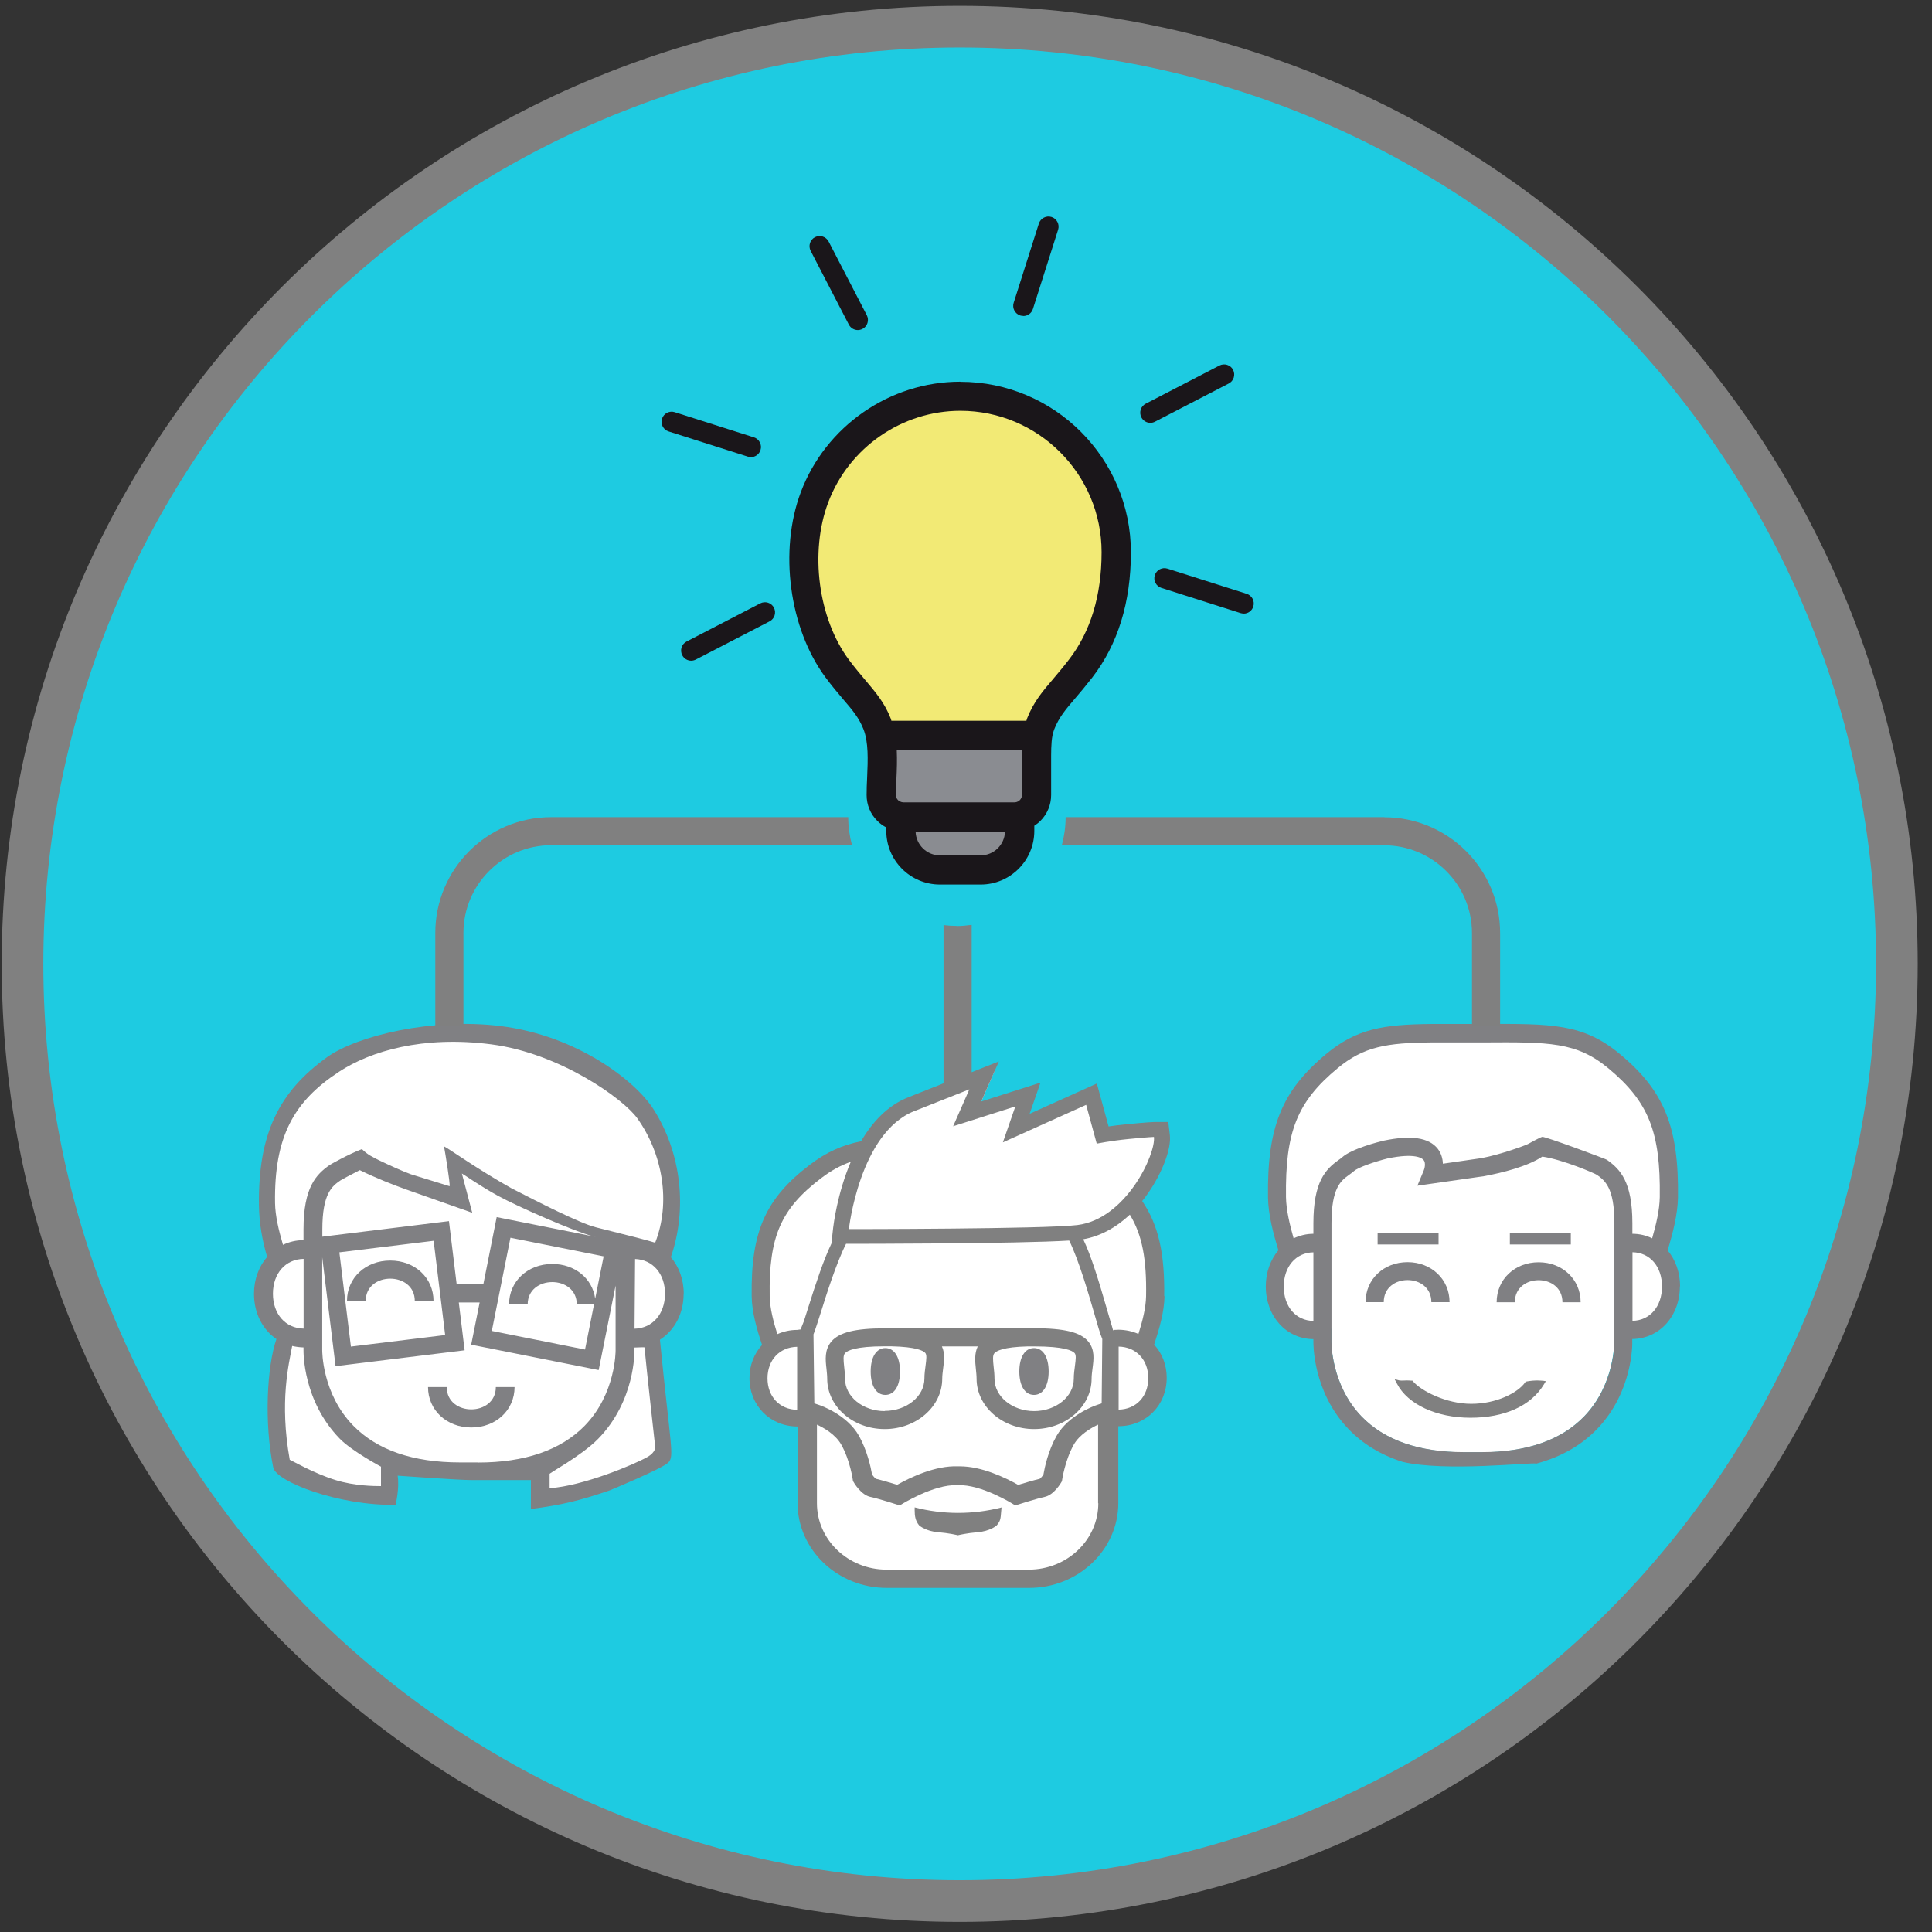
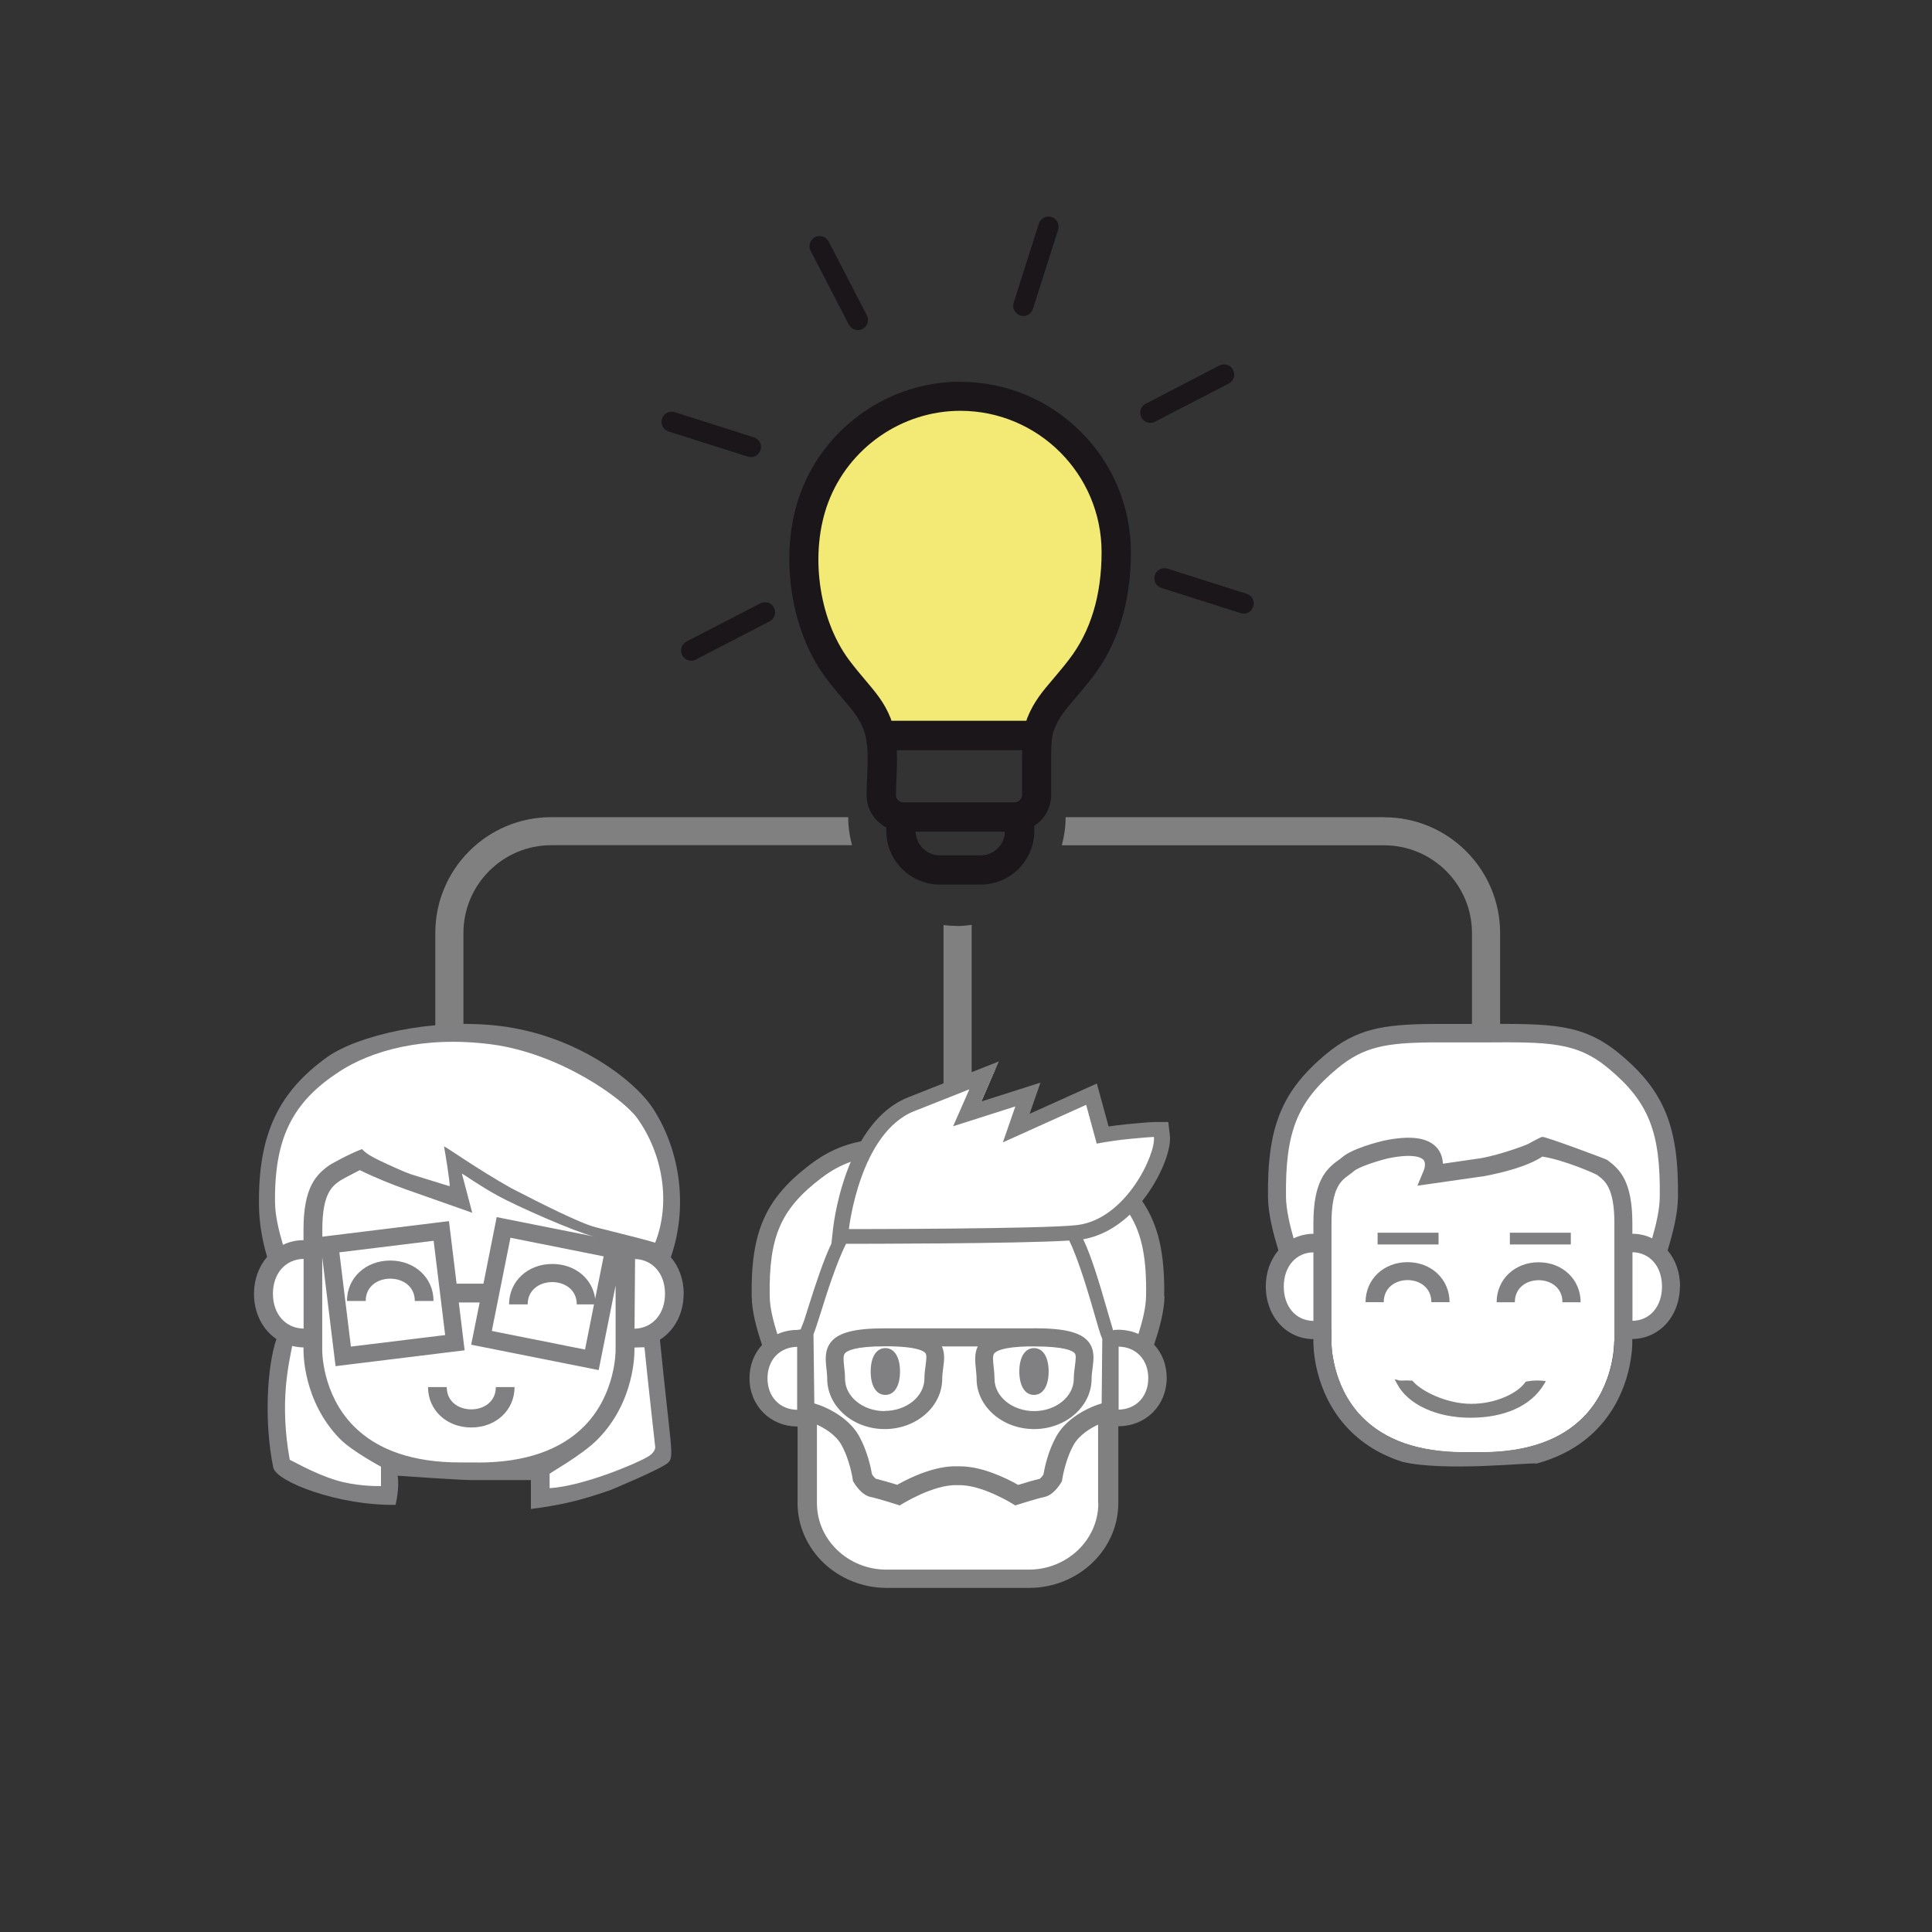
<svg xmlns="http://www.w3.org/2000/svg" width="464" height="464" viewBox="0 0 464 464" fill="none">
  <rect x="0" y="0" width="464" height="464" fill="#333333" stroke="none" />
-   <path d="M230.487 456.567C354.795 456.567 455.567 355.795 455.567 231.487C455.567 107.179 354.795 6.407 230.487 6.407C106.179 6.407 5.407 107.179 5.407 231.487C5.407 355.795 106.179 456.567 230.487 456.567Z" fill="#1ECBE1" stroke="#808080" stroke-width="10" stroke-miterlimit="10" />
  <path d="M401.517 280.001C402.355 272.129 393.081 260.45 393.081 260.45C393.081 260.45 390.744 248.616 351.666 248.771C312.588 248.901 312.029 261.59 308.294 273.683C304.559 285.776 309.539 299.578 309.539 299.578L316.069 299.63L309.361 302.064C305.906 304.706 306.338 314.132 309.819 316.747L319.753 319.129V322.366C319.753 322.366 319.652 332.595 326.944 340.182C332.457 345.905 340.766 348.806 351.641 348.806H355.782C366.657 348.806 374.965 345.879 380.479 340.157C387.771 332.569 387.669 322.444 387.669 322.289L388.101 319.647L397.299 315.841C401.212 312.681 400.323 303.411 395.876 301.054L391.938 300.355L397.35 300.407C397.35 300.407 400.653 287.873 401.492 280.001H401.517Z" fill="white" />
  <path d="M370.392 331.611C370.392 331.611 368.816 331.378 366.606 331.792L366.403 331.844L366.276 332.025C364.522 334.511 359.39 337.153 353.343 337.153C347.296 337.153 341.274 334.019 339.368 331.766L339.216 331.585H338.987C338.123 331.508 337.539 331.533 337.056 331.559C336.65 331.559 336.345 331.585 336.091 331.533L334.947 331.249L335.506 332.31C338.072 337.282 344.984 340.493 353.14 340.493C361.296 340.493 367.673 337.697 370.824 332.44L371.256 331.715L370.443 331.585L370.392 331.611Z" fill="#808080" />
  <path d="M403.499 308.978C403.499 305.56 402.381 302.53 400.501 300.303C401.771 296.108 402.914 291.706 402.991 287.589C403.219 270.705 399.713 262.004 389.041 253.148C380.199 245.793 372.653 245.845 356.214 245.923H349.709H343.815C332.178 246.026 325.775 247.088 318.483 253.148C307.837 262.004 304.305 270.679 304.534 287.563C304.584 291.706 305.804 296.238 307.024 300.278C305.143 302.505 304 305.534 304 308.952C304 316.126 308.904 321.564 315.434 321.615V322.237C315.434 322.677 315.256 334.201 323.818 343.16C327.274 346.786 331.644 349.427 336.827 351.084C347.118 353.519 367.673 351.162 369.02 351.499C374.914 349.893 379.818 347.122 383.629 343.135C392.192 334.201 392.04 322.651 392.014 322.159V321.59C398.544 321.512 403.448 316.1 403.448 308.927L403.499 308.978ZM392.065 317.213V300.744C396.257 300.821 399.154 304.162 399.154 308.978C399.154 313.795 396.232 317.161 392.065 317.213ZM315.434 317.239C311.241 317.187 308.319 313.821 308.319 309.004C308.319 304.188 311.241 300.821 315.434 300.77V317.239ZM380.504 340.131C374.991 345.854 366.682 348.754 355.807 348.754H351.666C340.791 348.754 332.483 345.879 326.969 340.131C319.677 332.543 319.779 322.418 319.779 322.315V293.778C319.779 285.206 322.091 283.549 323.945 282.202C324.403 281.866 324.809 281.581 325.19 281.244C326.181 280.364 330.145 278.991 333.27 278.215C339.876 276.842 341.553 278.163 341.909 278.603C342.493 279.328 342.112 280.752 341.909 281.167L340.41 284.766L356.519 282.461C360.737 281.659 366.784 280.183 370.417 277.774C375.397 278.499 383.096 281.84 383.553 282.177C385.408 283.523 387.72 285.18 387.72 293.752V322.237C387.72 322.392 387.822 332.517 380.53 340.105L380.504 340.131ZM386.069 278.603C385.764 278.37 371.002 272.88 370.392 273.035C369.782 273.191 367.47 274.486 366.987 274.745C366.428 275.055 360.584 277.231 355.833 278.137L346.533 279.483C346.483 278.266 346.152 276.997 345.288 275.884C343.18 273.217 338.936 272.569 332.33 273.942C331.009 274.253 324.606 275.884 322.294 277.981C322.04 278.215 321.76 278.396 321.43 278.629C318.381 280.83 315.434 283.782 315.434 293.804V296.315C313.731 296.315 312.131 296.73 310.682 297.403C309.742 294.088 308.904 290.593 308.853 287.511C308.65 271.844 311.521 264.619 321.201 256.592C327.503 251.335 333.042 250.455 343.789 250.351H349.659H356.214C372.069 250.247 378.624 250.221 386.272 256.566C395.952 264.619 398.824 271.844 398.62 287.511C398.569 290.593 397.756 294.011 396.791 297.403C395.368 296.704 393.767 296.315 392.04 296.315V293.804C392.04 283.782 389.067 280.804 386.043 278.629L386.069 278.603Z" fill="#808083" />
  <path d="M377.252 296.057H362.617V298.879H377.252V296.057Z" fill="#808083" />
  <path d="M345.492 296.057H330.856V298.879H345.492V296.057Z" fill="#808083" />
  <path d="M369.528 303.152C363.785 303.152 359.441 307.269 359.441 312.759H363.811C363.811 305.69 375.245 305.69 375.245 312.759H379.615C379.615 307.295 375.27 303.152 369.528 303.152Z" fill="#808083" />
  <path d="M343.764 312.733H348.134C348.134 307.269 343.789 303.126 338.047 303.126C332.305 303.126 327.96 307.244 327.96 312.733H332.33C332.33 305.664 343.764 305.664 343.764 312.733Z" fill="#808083" />
  <path d="M160.346 303.07L158.822 300.758C158.822 300.758 162.099 288.461 158.263 276.214C154.426 263.967 145.457 248.773 113.163 247.757C81.581 246.766 70.071 257.081 65.091 280.482C64.278 284.294 64.76 294.584 65.472 304.188C63.439 307.618 63.973 314.326 66.564 317.07C66.945 321.059 67.225 323.727 67.225 323.727L67.657 350.413L79.829 356.41L92 358.408L94 352.408C95.829 352.586 129 353.508 129 353.508L131 358.908L154.292 353.508C154.292 353.508 158.822 351.766 158.822 341.908C158.822 329.051 156.052 320.399 156.052 320.399L157.424 317.578C161.134 314.631 164.005 306.221 160.372 303.07H160.346Z" fill="white" />
  <path d="M87.831 312.446C87.831 305.306 99.62 305.306 99.62 312.446H104.118C104.118 306.907 99.646 302.74 93.726 302.74C87.806 302.74 83.334 306.907 83.334 312.446H87.831Z" fill="#808083" />
  <path d="M107.294 333.128H102.797C102.797 338.667 107.268 342.834 113.189 342.834C119.109 342.834 123.581 338.667 123.581 333.128H119.083C119.083 340.268 107.294 340.268 107.294 333.128Z" fill="#808083" />
  <path d="M164.208 310.727C164.208 307.246 163.04 304.197 161.109 301.936C165.148 290.299 163.599 276.883 156.992 266.466C152.673 259.631 138.648 248.706 120.176 246.419C103.838 244.386 85.773 248.731 78.557 253.889C66.971 262.223 61.965 272.31 62.194 289.486C62.245 293.653 62.931 297.667 64.151 301.86C62.194 304.146 61 307.221 61 310.727C61 315.428 63.109 319.366 66.387 321.602C64.1 328.233 63.414 341.716 65.624 352.438C66.309 355.861 81.347 361.646 95 361.408C95 361.408 96 357.408 95.5 354.408C95.5 354.408 110.19 355.46 113.163 355.46H127.5V362.408C134.986 361.43 139.139 360.429 146.5 357.908C146.5 357.908 159 352.753 160.5 351.253C162 349.753 161.059 347.629 158.491 321.754C161.947 319.544 164.183 315.555 164.183 310.727H164.208ZM81.428 257.395C89 252.441 101.577 248.68 117.991 250.815C134.43 252.949 149.7 263.874 153.054 268.575C159.152 277.112 161.159 288.774 157.348 298.455C155.569 297.896 151.86 296.93 143.069 294.745C139.232 293.78 129.221 288.673 122.767 285.344C114.586 280.745 107.954 275.969 106.633 275.308C106.862 276.477 108.132 284.15 107.98 284.887L98.68 282.016C96.597 281.254 93.751 279.958 90.88 278.586C89.432 277.823 88.365 277.392 86.916 275.969C83.41 277.341 79.37 279.653 79.116 279.831C75.966 282.067 72.891 285.09 72.891 295.279V297.845C71.112 297.845 69.461 298.252 67.962 298.963C66.945 295.508 66.107 292.027 66.056 288.901C65.828 272.97 70.553 264.51 81.403 257.421L81.428 257.395ZM126.731 313.268C126.731 306.128 138.521 306.128 138.521 313.268H142.662L140.502 324.117L118.118 319.645L122.59 297.261L144.974 301.733L142.942 311.896C142.281 307.068 138.089 303.562 132.651 303.562C126.731 303.562 122.259 307.729 122.259 313.268H126.757H126.731ZM77.414 297.032V295.279C77.414 286.564 79.802 284.862 81.733 283.515C81.911 283.388 84.045 282.219 86.408 281.025C90.219 282.905 94.488 284.582 97.562 285.675L113.417 291.264L110.927 281.838C111.537 282.143 115.043 284.684 119.566 287.174C124.47 289.867 138.266 295.889 142.408 296.905L143.247 297.083L119.287 292.306L116.11 308.288H109.657L107.827 293.272L77.439 297.007L77.414 297.032ZM106.913 320.636L84.274 323.406L81.504 300.767L104.143 297.998L106.913 320.636ZM65.548 310.727C65.548 305.823 68.572 302.419 72.916 302.342V319.086C68.572 319.01 65.548 315.606 65.548 310.702V310.727ZM91.5 352.243V356.908C89.874 356.908 85.205 356.887 80.59 355.46C75.27 353.815 70.021 350.725 69.588 350.584C67.073 336.685 69.385 327.497 70.172 323.253C71.036 323.457 71.951 323.584 72.891 323.609V324.194C72.891 324.702 72.713 336.415 81.606 345.536C84.482 348.491 91.5 352.243 91.5 352.243ZM114.764 351.228H110.47C99.189 351.228 90.575 348.255 84.858 342.411C77.287 334.687 77.388 324.371 77.388 324.244V301.961L80.59 328.106L111.588 324.295L110.19 312.811H115.196L113.163 322.949L143.78 329.047L147.845 308.745V324.321C147.845 324.321 147.947 334.738 140.375 342.462C134.659 348.281 126.045 351.253 114.764 351.253V351.228ZM154.782 323.584C155.291 329.046 157.348 347.408 157.348 347.408C157.348 347.408 157.635 348.673 155.5 349.908C152.489 351.648 140 356.908 132 357.408V354.005C131.5 354.005 139.643 349.668 143.653 345.562C152.546 336.466 152.368 324.727 152.368 324.27V323.635C153.169 323.635 153.974 323.542 154.782 323.584ZM152.393 319.112L152.521 302.368C156.764 302.52 159.711 305.9 159.711 310.727C159.711 315.555 156.713 319.01 152.393 319.112Z" fill="#808083" />
  <path d="M203.685 196.256H132.364C117.018 196.256 104.542 208.731 104.542 224.078V246.413H111.301V224.078C111.301 212.466 120.753 202.989 132.39 202.989H204.625C204.041 200.829 203.711 198.568 203.711 196.23L203.685 196.256Z" fill="#808080" />
  <path d="M332.429 196.255H255.925C255.925 198.593 255.594 200.854 255.01 203.014H332.429C344.04 203.014 353.518 212.466 353.518 224.103V246.439H360.276V224.103C360.276 208.756 347.801 196.281 332.454 196.281L332.429 196.255Z" fill="#808080" />
  <path d="M229.805 222.375C228.712 222.375 227.671 222.299 226.604 222.172V263.68H233.362V222.121C232.193 222.274 230.999 222.401 229.805 222.401V222.375Z" fill="#808080" />
  <path d="M210.698 173.795C211.13 174.887 211.359 176.056 211.562 177.276C211.511 176.92 242.153 176.818 245.558 177.352C245.863 177.403 249.115 177.86 249.115 177.987C249.217 176.564 249.471 175.141 250.004 173.82C251.986 168.84 255.01 166.502 259.558 160.608C268.121 149.53 268.121 136.444 268.121 132.659C268.121 111.976 251.351 95.207 230.669 95.207C214.636 95.207 200.992 105.294 195.656 119.472C190.854 132.201 192.912 149.555 201.119 160.608C205.565 166.604 208.691 168.865 210.673 173.82L210.698 173.795Z" fill="#F2EA75" />
-   <path d="M244.745 196.052V199.559C244.745 204.742 240.553 208.934 235.369 208.934H225.587C220.404 208.934 216.212 204.742 216.212 199.559V196.179H214.763C214.763 196.179 211.104 193.842 211.104 190.64C211.104 187.236 211.104 176.64 211.104 176.64H248.353V192.622C248.353 194.502 245.939 196.027 245.939 196.027H244.745V196.052Z" fill="#8A8C91" />
  <path d="M230.618 91.675C213.696 91.675 198.299 102.347 192.328 118.201C187.043 132.227 189.533 150.927 198.248 162.666C199.823 164.8 201.246 166.452 202.593 168.052C204.752 170.568 206.302 172.397 207.369 175.116C208.614 178.241 208.437 182.484 208.259 186.651C208.183 188.125 208.132 189.573 208.132 190.945C208.132 193.308 209.046 195.519 210.723 197.17C211.409 197.856 212.146 198.364 212.858 198.72V199.559C212.858 206.673 218.651 212.441 225.74 212.441H235.522C242.636 212.441 248.404 206.647 248.404 199.559V198.314C248.887 198.009 249.395 197.628 249.852 197.17C251.529 195.493 252.444 193.283 252.444 190.945V181.443C252.469 179.105 252.495 176.92 253.206 175.116C254.349 172.245 255.95 170.365 258.364 167.544C259.456 166.274 260.803 164.673 262.302 162.742C268.476 154.764 271.602 144.626 271.602 132.659C271.602 110.071 253.231 91.701 230.643 91.701L230.618 91.675ZM245.456 181.443V190.92C245.431 191.403 245.253 191.834 244.897 192.19C244.389 192.698 243.729 192.698 243.652 192.698H216.948C216.948 192.698 216.212 192.698 215.678 192.165C215.348 191.834 215.17 191.403 215.17 190.92C215.17 189.649 215.221 188.328 215.297 186.956C215.398 184.796 215.475 182.484 215.373 180.172H245.482C245.482 180.604 245.482 181.036 245.482 181.443H245.456ZM214.103 173.134C214.026 172.931 213.976 172.702 213.899 172.499C212.4 168.713 210.317 166.299 207.852 163.377C206.683 162.005 205.362 160.43 203.889 158.473C196.495 148.513 194.411 132.608 198.909 120.666C203.863 107.505 216.618 98.662 230.643 98.662C249.344 98.662 264.563 113.882 264.563 132.608C264.563 143.025 261.921 151.689 256.738 158.397C255.416 160.125 254.222 161.522 253.028 162.945C250.386 166.045 248.277 168.51 246.701 172.473C246.625 172.677 246.574 172.905 246.498 173.109H214.128L214.103 173.134ZM235.522 205.428H225.74C222.564 205.428 219.997 202.887 219.896 199.736H241.366C241.264 202.887 238.698 205.428 235.522 205.428Z" fill="#1A161A" />
  <path d="M166.005 158.677C165.115 158.677 164.277 158.194 163.845 157.356C163.235 156.161 163.693 154.688 164.887 154.078L182.596 144.905C183.791 144.296 185.264 144.753 185.874 145.947C186.484 147.141 186.026 148.615 184.832 149.225L167.123 158.397C166.767 158.575 166.386 158.677 166.005 158.677Z" fill="#1A161A" />
  <path d="M180.335 109.766C180.081 109.766 179.852 109.74 179.598 109.664L160.567 103.617C159.297 103.21 158.586 101.838 158.992 100.568C159.399 99.298 160.771 98.586 162.041 98.993L181.072 105.04C182.342 105.446 183.054 106.818 182.647 108.089C182.317 109.131 181.377 109.791 180.335 109.791V109.766Z" fill="#1A161A" />
  <path d="M206.023 79.276C205.134 79.276 204.295 78.793 203.863 77.955L194.691 60.245C194.081 59.051 194.538 57.577 195.732 56.968C196.927 56.358 198.375 56.815 199.01 58.009L208.183 75.719C208.792 76.913 208.335 78.387 207.141 78.996C206.785 79.174 206.404 79.276 206.023 79.276Z" fill="#1A161A" />
  <path d="M245.761 75.871C245.507 75.871 245.279 75.846 245.025 75.77C243.754 75.363 243.043 73.991 243.449 72.721L249.496 53.69C249.903 52.419 251.275 51.708 252.545 52.114C253.816 52.521 254.527 53.893 254.121 55.163L248.074 74.194C247.743 75.236 246.803 75.897 245.761 75.897V75.871Z" fill="#1A161A" />
  <path d="M276.277 101.559C275.387 101.559 274.549 101.076 274.117 100.238C273.507 99.043 273.964 97.57 275.159 96.96L292.868 87.788C294.062 87.178 295.536 87.635 296.146 88.829C296.756 90.024 296.298 91.497 295.104 92.107L277.395 101.279C277.039 101.457 276.658 101.559 276.277 101.559Z" fill="#1A161A" />
  <path d="M298.687 147.345C298.433 147.345 298.204 147.319 297.95 147.243L278.919 141.196C277.649 140.789 276.937 139.417 277.344 138.147C277.75 136.876 279.097 136.165 280.393 136.572L299.424 142.619C300.694 143.025 301.405 144.397 300.999 145.668C300.669 146.709 299.729 147.37 298.687 147.37V147.345Z" fill="#1A161A" />
  <path d="M277.284 311.456C277.435 301.636 276.026 294.923 272.202 289.254C272.68 288.661 273.133 288.045 273.586 287.38C276.907 282.565 278.944 277.015 278.592 273.884L278.215 270.824H274.944C274.693 270.824 273.46 270.871 268.705 271.346C267.095 271.512 265.636 271.701 264.454 271.868L262.843 265.961L261.737 261.858L257.686 263.708L246.189 268.926L246.416 268.238L248.68 261.668L241.736 263.898L235.019 266.056L235.699 264.491L239.07 256.71L230.868 260.008L218.214 265.084C213.359 267.029 209.837 270.966 207.271 275.354C202.943 276.232 199.346 277.845 195.472 280.81C185.182 288.709 181.811 296.465 182.012 311.504C182.063 315.204 183.245 319.236 184.402 322.842C182.591 324.834 181.509 327.538 181.509 330.598C181.509 337.003 186.239 341.842 192.553 341.889C192.553 341.889 192.553 341.889 192.604 341.889V359.726C192.604 370.638 201.837 379.533 213.183 379.533H246.013C257.359 379.533 266.592 370.661 266.592 359.726V341.818H266.743C273.032 341.747 277.787 336.932 277.787 330.527C277.787 327.467 276.705 324.787 274.894 322.794C276.101 319.047 277.234 315.133 277.284 311.456Z" fill="white" />
  <path d="M209.107 329.388C209.107 325.925 210.466 323.767 212.629 323.767C214.793 323.767 216.152 325.925 216.152 329.388C216.152 332.852 214.818 335.01 212.629 335.01C210.441 335.01 209.107 332.852 209.107 329.388Z" fill="#808083" />
  <path d="M244.806 329.388C244.806 325.925 246.164 323.767 248.328 323.767C250.491 323.767 251.85 325.925 251.85 329.388C251.85 332.852 250.491 335.01 248.328 335.01C246.164 335.01 244.806 332.852 244.806 329.388Z" fill="#808083" />
  <path d="M248.378 342.933C240.931 342.933 234.868 337.643 234.868 331.144C234.868 330.361 234.793 329.555 234.692 328.772C234.491 326.898 234.265 324.858 235.321 323.079H225.686C226.692 324.811 226.416 326.803 226.189 328.558C226.089 329.365 225.963 330.266 225.963 331.12C225.963 337.619 219.9 342.909 212.453 342.909C205.007 342.909 198.944 337.619 198.944 331.12C198.944 330.337 198.868 329.578 198.793 328.819C198.541 326.518 198.289 324.241 199.925 322.344C201.761 320.233 205.51 319.307 212.453 319.307C212.856 319.307 213.258 319.307 213.636 319.307H213.862H247.196C247.573 319.307 247.95 319.307 248.353 319.307C255.498 319.307 259.322 320.209 261.108 322.344C262.667 324.218 262.391 326.4 262.089 328.535C261.988 329.341 261.862 330.242 261.862 331.12C261.862 337.619 255.8 342.909 248.353 342.909L248.378 342.933ZM246.793 323.079C241.133 323.221 239.196 324.099 238.567 324.811C238.038 325.427 238.114 326.495 238.315 328.297C238.416 329.151 238.516 330.124 238.516 331.12C238.516 335.579 242.944 339.185 248.353 339.185C253.762 339.185 258.189 335.556 258.189 331.12C258.189 330.029 258.34 328.985 258.441 328.06C258.667 326.4 258.768 325.356 258.315 324.787C257.661 324.004 255.372 323.055 248.353 323.055C247.85 323.055 247.372 323.055 246.894 323.055L246.768 322.771V323.055L246.793 323.079ZM212.478 323.055C205.635 323.055 203.396 324.004 202.692 324.811C202.164 325.427 202.239 326.495 202.44 328.297C202.541 329.175 202.642 330.124 202.642 331.12C202.642 335.579 207.069 339.185 212.478 339.185C217.887 339.185 222.315 335.556 222.315 331.12C222.315 330.029 222.466 328.985 222.566 328.06C222.793 326.4 222.893 325.356 222.441 324.787C221.837 324.075 219.925 323.198 214.088 323.079C213.409 323.079 212.956 323.079 212.453 323.079L212.478 323.055Z" fill="#808080" />
  <path d="M248.378 319.616C255.422 319.616 259.171 320.494 260.881 322.533C262.366 324.312 262.089 326.447 261.787 328.511C261.661 329.365 261.561 330.242 261.561 331.12C261.561 337.453 255.649 342.624 248.378 342.624C241.108 342.624 235.195 337.453 235.195 331.12C235.195 330.29 235.095 329.483 235.019 328.677C234.793 326.637 234.592 324.526 235.925 322.771H225.158C226.441 324.502 226.189 326.542 225.912 328.511C225.787 329.365 225.686 330.242 225.686 331.12C225.686 337.453 219.774 342.624 212.503 342.624C205.233 342.624 199.321 337.453 199.321 331.12C199.321 330.29 199.22 329.483 199.145 328.677C198.918 326.542 198.667 324.336 200.227 322.533C201.988 320.494 205.661 319.616 212.503 319.616C212.981 319.616 213.459 319.616 213.912 319.616H246.944C247.422 319.616 247.9 319.616 248.403 319.616M248.378 339.493C253.988 339.493 258.542 335.745 258.542 331.12C258.542 330.029 258.693 328.985 258.793 328.084C259.02 326.352 259.145 325.261 258.592 324.597C257.56 323.364 254.139 322.747 248.378 322.747C247.875 322.747 247.397 322.747 246.919 322.747H246.818C242.164 322.865 239.321 323.482 238.365 324.597C237.736 325.309 237.837 326.424 238.038 328.297C238.139 329.151 238.24 330.1 238.24 331.096C238.24 335.722 242.793 339.469 248.403 339.469M212.478 339.493C218.088 339.493 222.642 335.745 222.642 331.12C222.642 330.029 222.793 328.985 222.893 328.084C223.12 326.352 223.246 325.261 222.692 324.597C221.761 323.506 218.868 322.889 214.114 322.771H213.887C213.434 322.771 212.981 322.771 212.478 322.771C206.893 322.771 203.522 323.411 202.44 324.645C201.811 325.356 201.912 326.471 202.113 328.345C202.214 329.199 202.315 330.148 202.315 331.144C202.315 335.769 206.868 339.517 212.478 339.517M248.378 319.023C248.001 319.023 247.623 319.023 247.271 319.023H246.919H213.887H213.258C213.007 319.023 212.755 319.023 212.478 319.023C205.434 319.023 201.61 319.972 199.698 322.154C197.988 324.146 198.239 326.59 198.491 328.724C198.566 329.531 198.667 330.337 198.667 331.12C198.667 337.785 204.856 343.217 212.478 343.217C220.101 343.217 226.29 337.785 226.29 331.12C226.29 330.29 226.416 329.436 226.516 328.582C226.743 326.922 226.994 325.048 226.214 323.364H234.818C233.988 325.095 234.189 327.016 234.365 328.724C234.441 329.531 234.541 330.337 234.541 331.12C234.541 337.785 240.73 343.217 248.353 343.217C255.976 343.217 262.164 337.785 262.164 331.12C262.164 330.29 262.29 329.436 262.391 328.606C262.667 326.495 262.995 324.123 261.334 322.154C259.472 319.948 255.598 318.999 248.328 318.999L248.378 319.023ZM248.378 338.9C243.12 338.9 238.843 335.413 238.843 331.12C238.843 330.1 238.743 329.151 238.642 328.297C238.466 326.59 238.365 325.522 238.818 325C239.296 324.455 240.957 323.506 246.793 323.364C247.372 323.364 247.85 323.364 248.353 323.364C255.623 323.364 257.561 324.384 258.089 324.977C258.491 325.451 258.366 326.447 258.164 328.013C258.038 328.962 257.888 330.005 257.888 331.12C257.888 335.413 253.611 338.9 248.353 338.9H248.378ZM212.478 338.9C207.22 338.9 202.944 335.413 202.944 331.12C202.944 330.1 202.843 329.128 202.742 328.274C202.566 326.59 202.466 325.522 202.944 325C203.472 324.384 205.434 323.34 212.478 323.34C212.73 323.34 213.007 323.34 213.258 323.34H213.887H214.114C220.101 323.482 221.761 324.407 222.214 324.929C222.617 325.404 222.491 326.4 222.29 327.965C222.164 328.914 222.013 329.958 222.013 331.073C222.013 335.366 217.736 338.853 212.478 338.853V338.9Z" fill="#808080" />
  <path d="M279.599 311.314C279.749 301.209 278.29 294.307 274.315 288.448C274.819 287.831 275.297 287.191 275.749 286.526C279.196 281.545 281.334 275.852 280.957 272.627L280.58 269.472H277.158C276.882 269.472 275.624 269.519 270.668 269.994C268.982 270.16 267.473 270.349 266.24 270.539L264.58 264.443L263.422 260.221L259.221 262.119L247.271 267.503L247.523 266.791L249.888 260.008L242.667 262.308L235.674 264.538L236.378 262.925L239.9 254.908L231.346 258.3L218.164 263.518C213.107 265.511 209.459 269.567 206.793 274.097C202.29 274.999 198.541 276.659 194.516 279.719C183.824 287.855 180.302 295.825 180.528 311.338C180.579 315.157 181.786 319.308 183.019 323.008C181.132 325.072 180 327.847 180 330.978C180 337.572 184.931 342.553 191.497 342.601C191.497 342.601 191.497 342.601 191.547 342.601V360.96C191.547 372.203 201.157 381.359 212.981 381.359H247.145C258.969 381.359 268.58 372.203 268.58 360.96V342.529H268.73C275.271 342.458 280.202 337.501 280.202 330.907C280.202 327.752 279.07 324.977 277.183 322.937C278.441 319.07 279.624 315.038 279.674 311.266L279.599 311.314ZM219.623 266.839L232.806 261.62L228.906 270.492L243.85 265.724L240.856 274.358L260.856 265.345L263.397 274.666C263.397 274.666 266.542 274.002 271.045 273.552C276.177 273.054 277.133 273.054 277.133 273.054C277.636 277.11 270.466 292.765 258.743 294.212C251.02 295.184 203.874 295.184 203.874 295.184C203.874 295.184 206.415 272.057 219.598 266.839H219.623ZM264.554 337.05L263.447 337.43C262.743 337.667 256.579 339.873 253.737 344.878C251.749 348.388 250.894 352.397 250.592 354.152C250.24 354.674 249.862 355.054 249.686 355.172C248.378 355.457 246.24 356.097 244.529 356.619C241.409 354.864 235.774 352.16 230.541 352.16C230.34 352.16 230.164 352.16 230.038 352.16C224.68 351.946 218.717 354.769 215.472 356.595C213.761 356.074 211.648 355.457 210.34 355.148C210.164 355.006 209.786 354.627 209.434 354.105C209.132 352.35 208.252 348.341 206.29 344.83C203.447 339.802 197.258 337.596 196.579 337.382L195.572 337.05L195.371 320.47C195.824 319.331 196.428 317.41 197.233 314.896C198.365 311.243 200.856 303.32 203.195 298.719H203.925C205.711 298.719 244.554 298.719 256.781 297.936C259.095 302.609 261.586 311.243 262.718 315.157C263.573 318.169 264.227 320.422 264.73 321.585L264.58 337.026L264.554 337.05ZM191.447 338.592C187.245 338.521 184.327 335.437 184.327 331.025C184.327 326.613 187.245 323.53 191.447 323.459V338.592ZM186.692 320.422C185.736 317.386 184.906 314.16 184.855 311.338C184.629 296.963 187.522 290.322 197.258 282.921C199.623 281.118 201.887 279.885 204.327 279.031C201.057 286.716 200.176 294.259 200.101 294.828L199.673 298.671C197.786 302.632 195.975 308.088 194.088 314.089C193.711 315.251 193.384 316.343 193.082 317.268C192.73 318.145 192.478 318.786 192.277 319.284L191.447 319.402C189.736 319.402 188.126 319.782 186.692 320.422ZM263.774 361.031C263.774 369.831 256.278 376.971 247.07 376.971H212.906C203.698 376.971 196.201 369.807 196.201 361.031V342.15C197.837 342.909 200.679 344.498 202.063 346.989C204.176 350.737 204.83 355.457 204.83 355.504V355.67L204.931 355.813C205.107 356.145 206.793 359.039 209.057 359.513C210.893 359.892 215.598 361.387 215.648 361.411L216.101 361.553L216.478 361.316C216.478 361.316 224.252 356.429 229.912 356.69H229.963H230.013C235.724 356.429 243.372 361.268 243.447 361.316L243.825 361.553L244.277 361.411C244.277 361.411 249.032 359.892 250.869 359.513C253.133 359.039 254.818 356.145 254.995 355.813L255.07 355.67V355.504C255.07 355.504 255.749 350.76 257.862 346.989C259.246 344.522 262.089 342.909 263.724 342.15V361.031H263.774ZM267.548 319.379C267.548 319.379 267.397 319.474 267.322 319.521C267.196 319.023 267.02 318.382 266.743 317.505C266.466 316.58 266.164 315.512 265.837 314.398C263.875 307.59 262.089 301.684 260.152 297.627C264.127 296.94 267.951 294.9 271.347 291.721C274.366 296.655 275.397 302.538 275.246 311.29C275.196 314.113 274.391 317.268 273.41 320.375C271.976 319.734 270.366 319.379 268.655 319.355L267.548 319.402V319.379ZM268.655 338.544V323.411C272.856 323.482 275.775 326.566 275.775 330.978C275.775 335.39 272.856 338.473 268.655 338.544Z" fill="#808080" />
-   <path d="M219.673 362.004V362.739C219.673 364.115 219.849 365.229 220.73 366.321L220.831 366.415C220.831 366.415 222.416 367.768 225.309 367.981C227.9 368.194 229.862 368.669 229.887 368.669L230.063 368.716L230.239 368.669C230.239 368.669 232.227 368.194 234.818 367.981C237.711 367.744 239.246 366.463 239.296 366.415L239.397 366.321C240.252 365.253 240.303 364.897 240.453 362.952L240.529 362.027L240.378 362.075C233.611 363.783 226.466 363.783 219.699 362.027L219.673 362.004Z" fill="#808080" />
</svg>